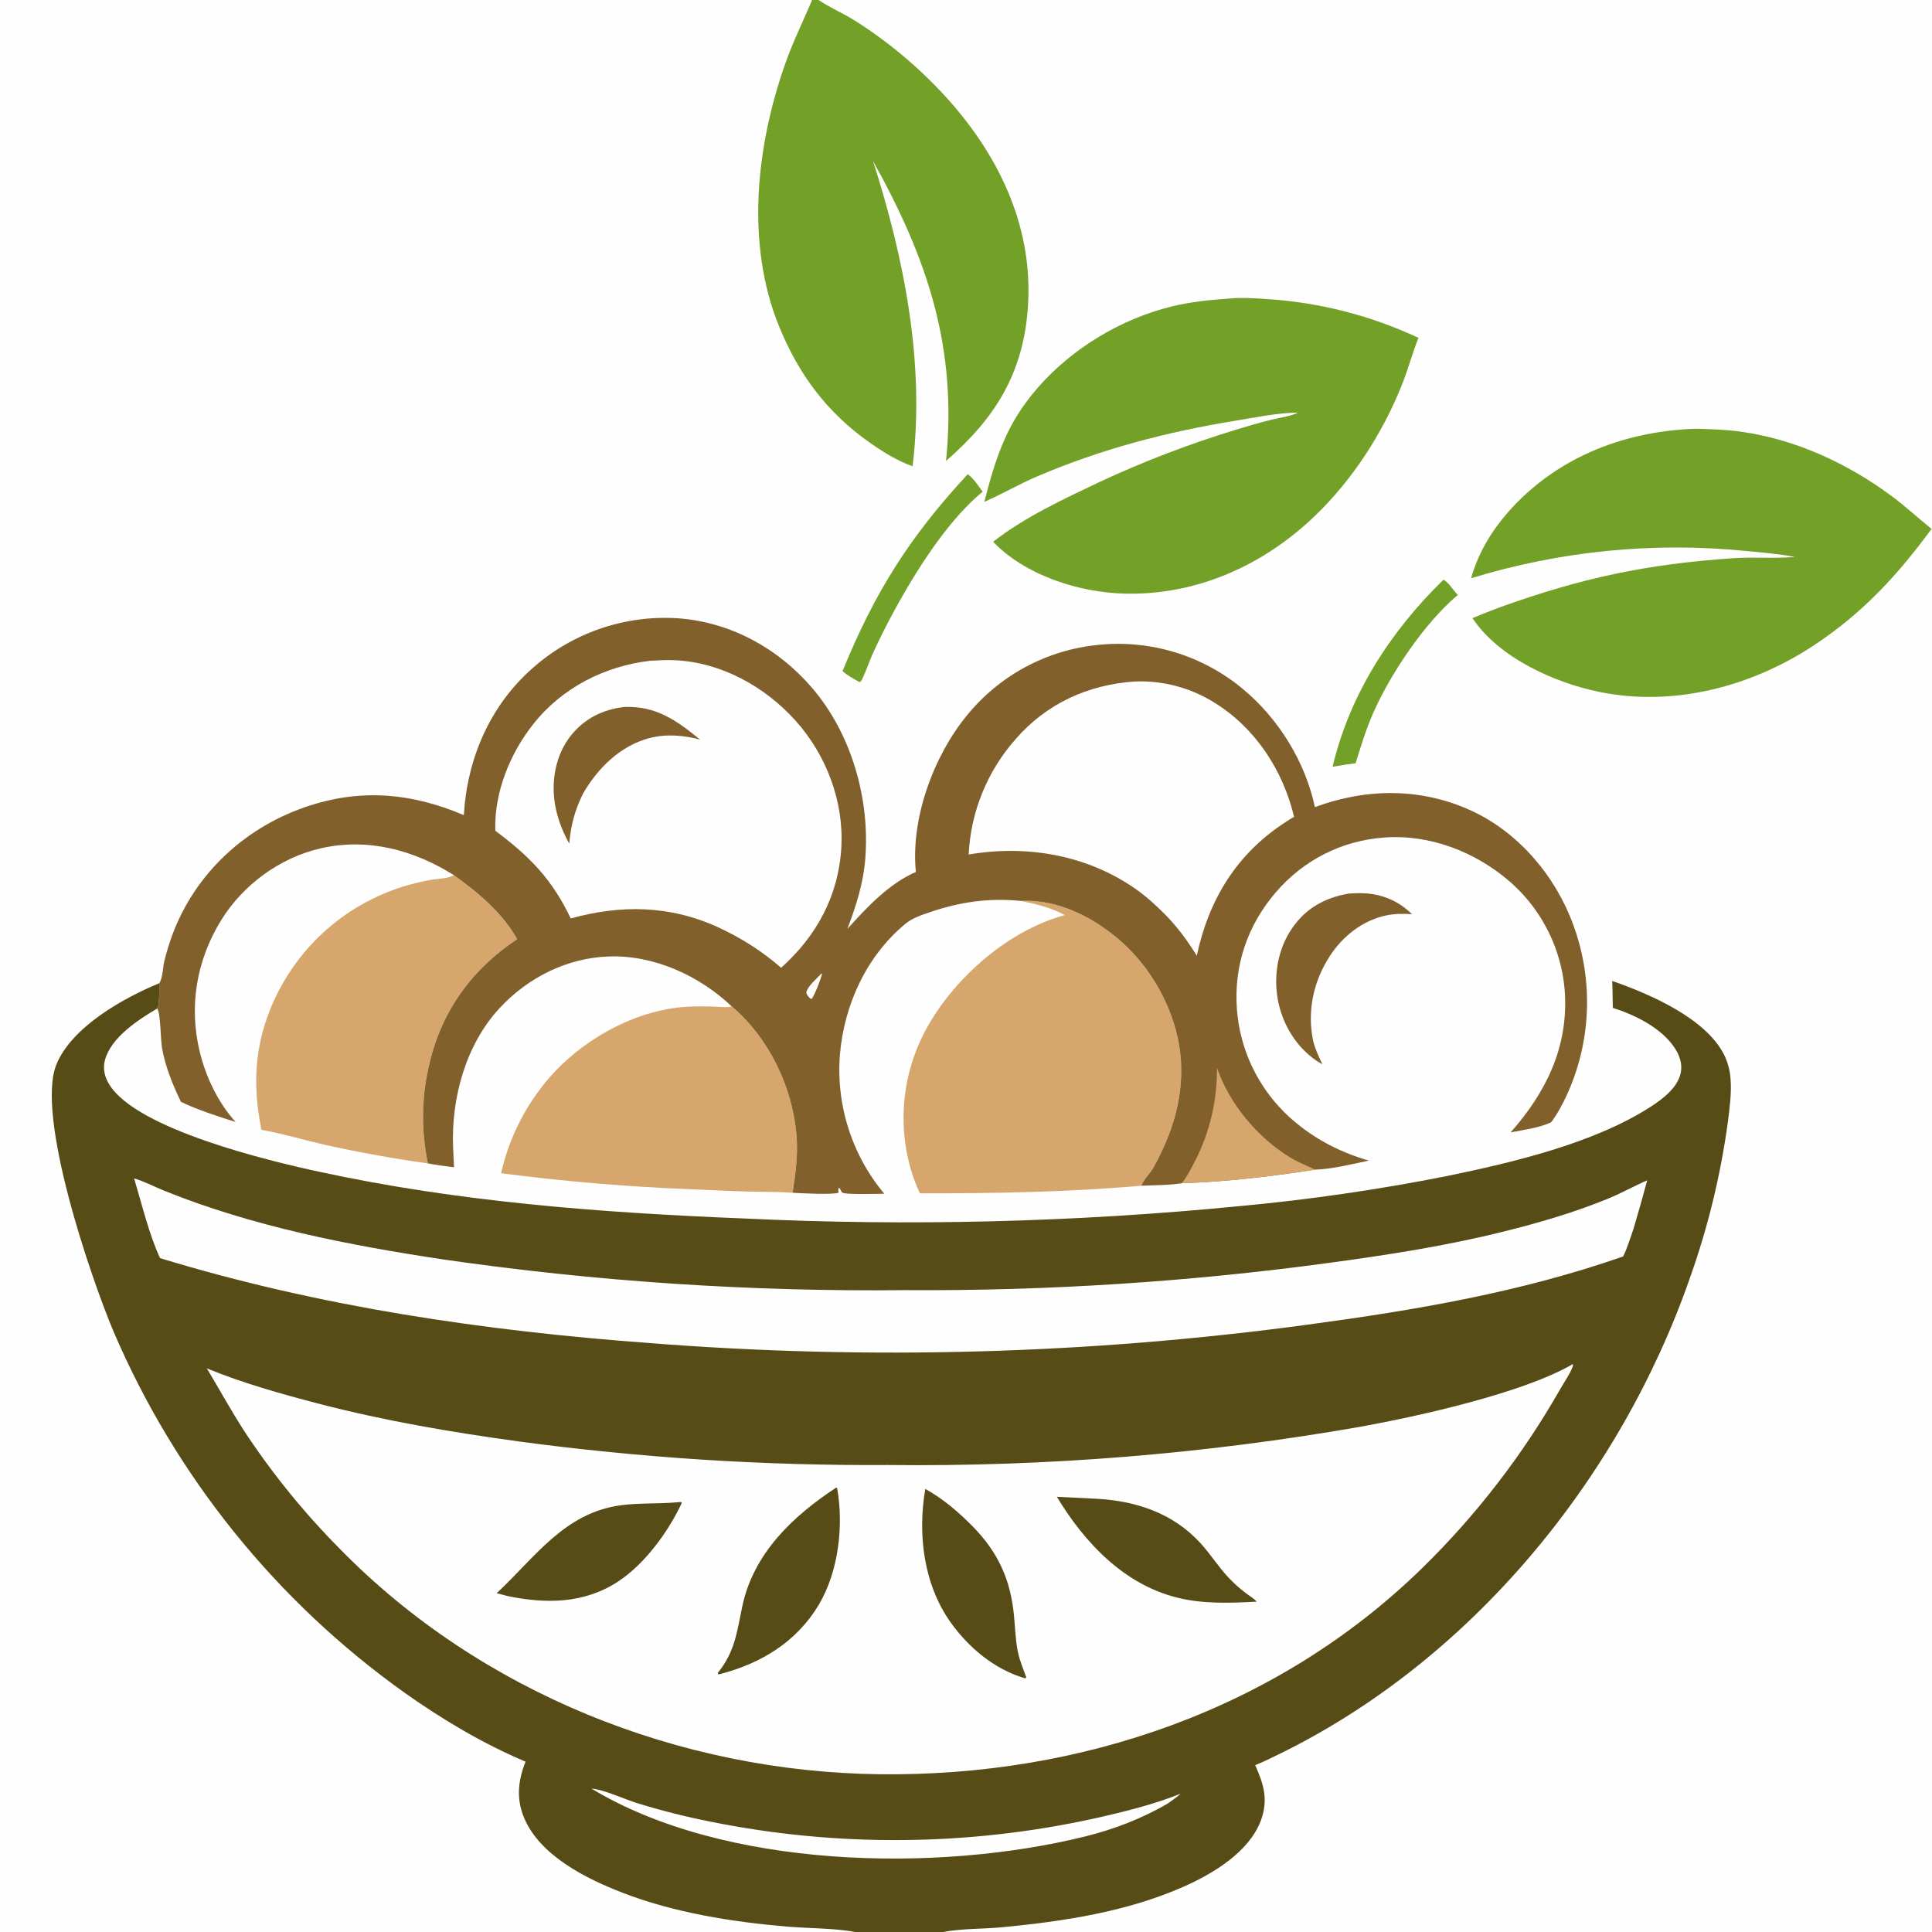
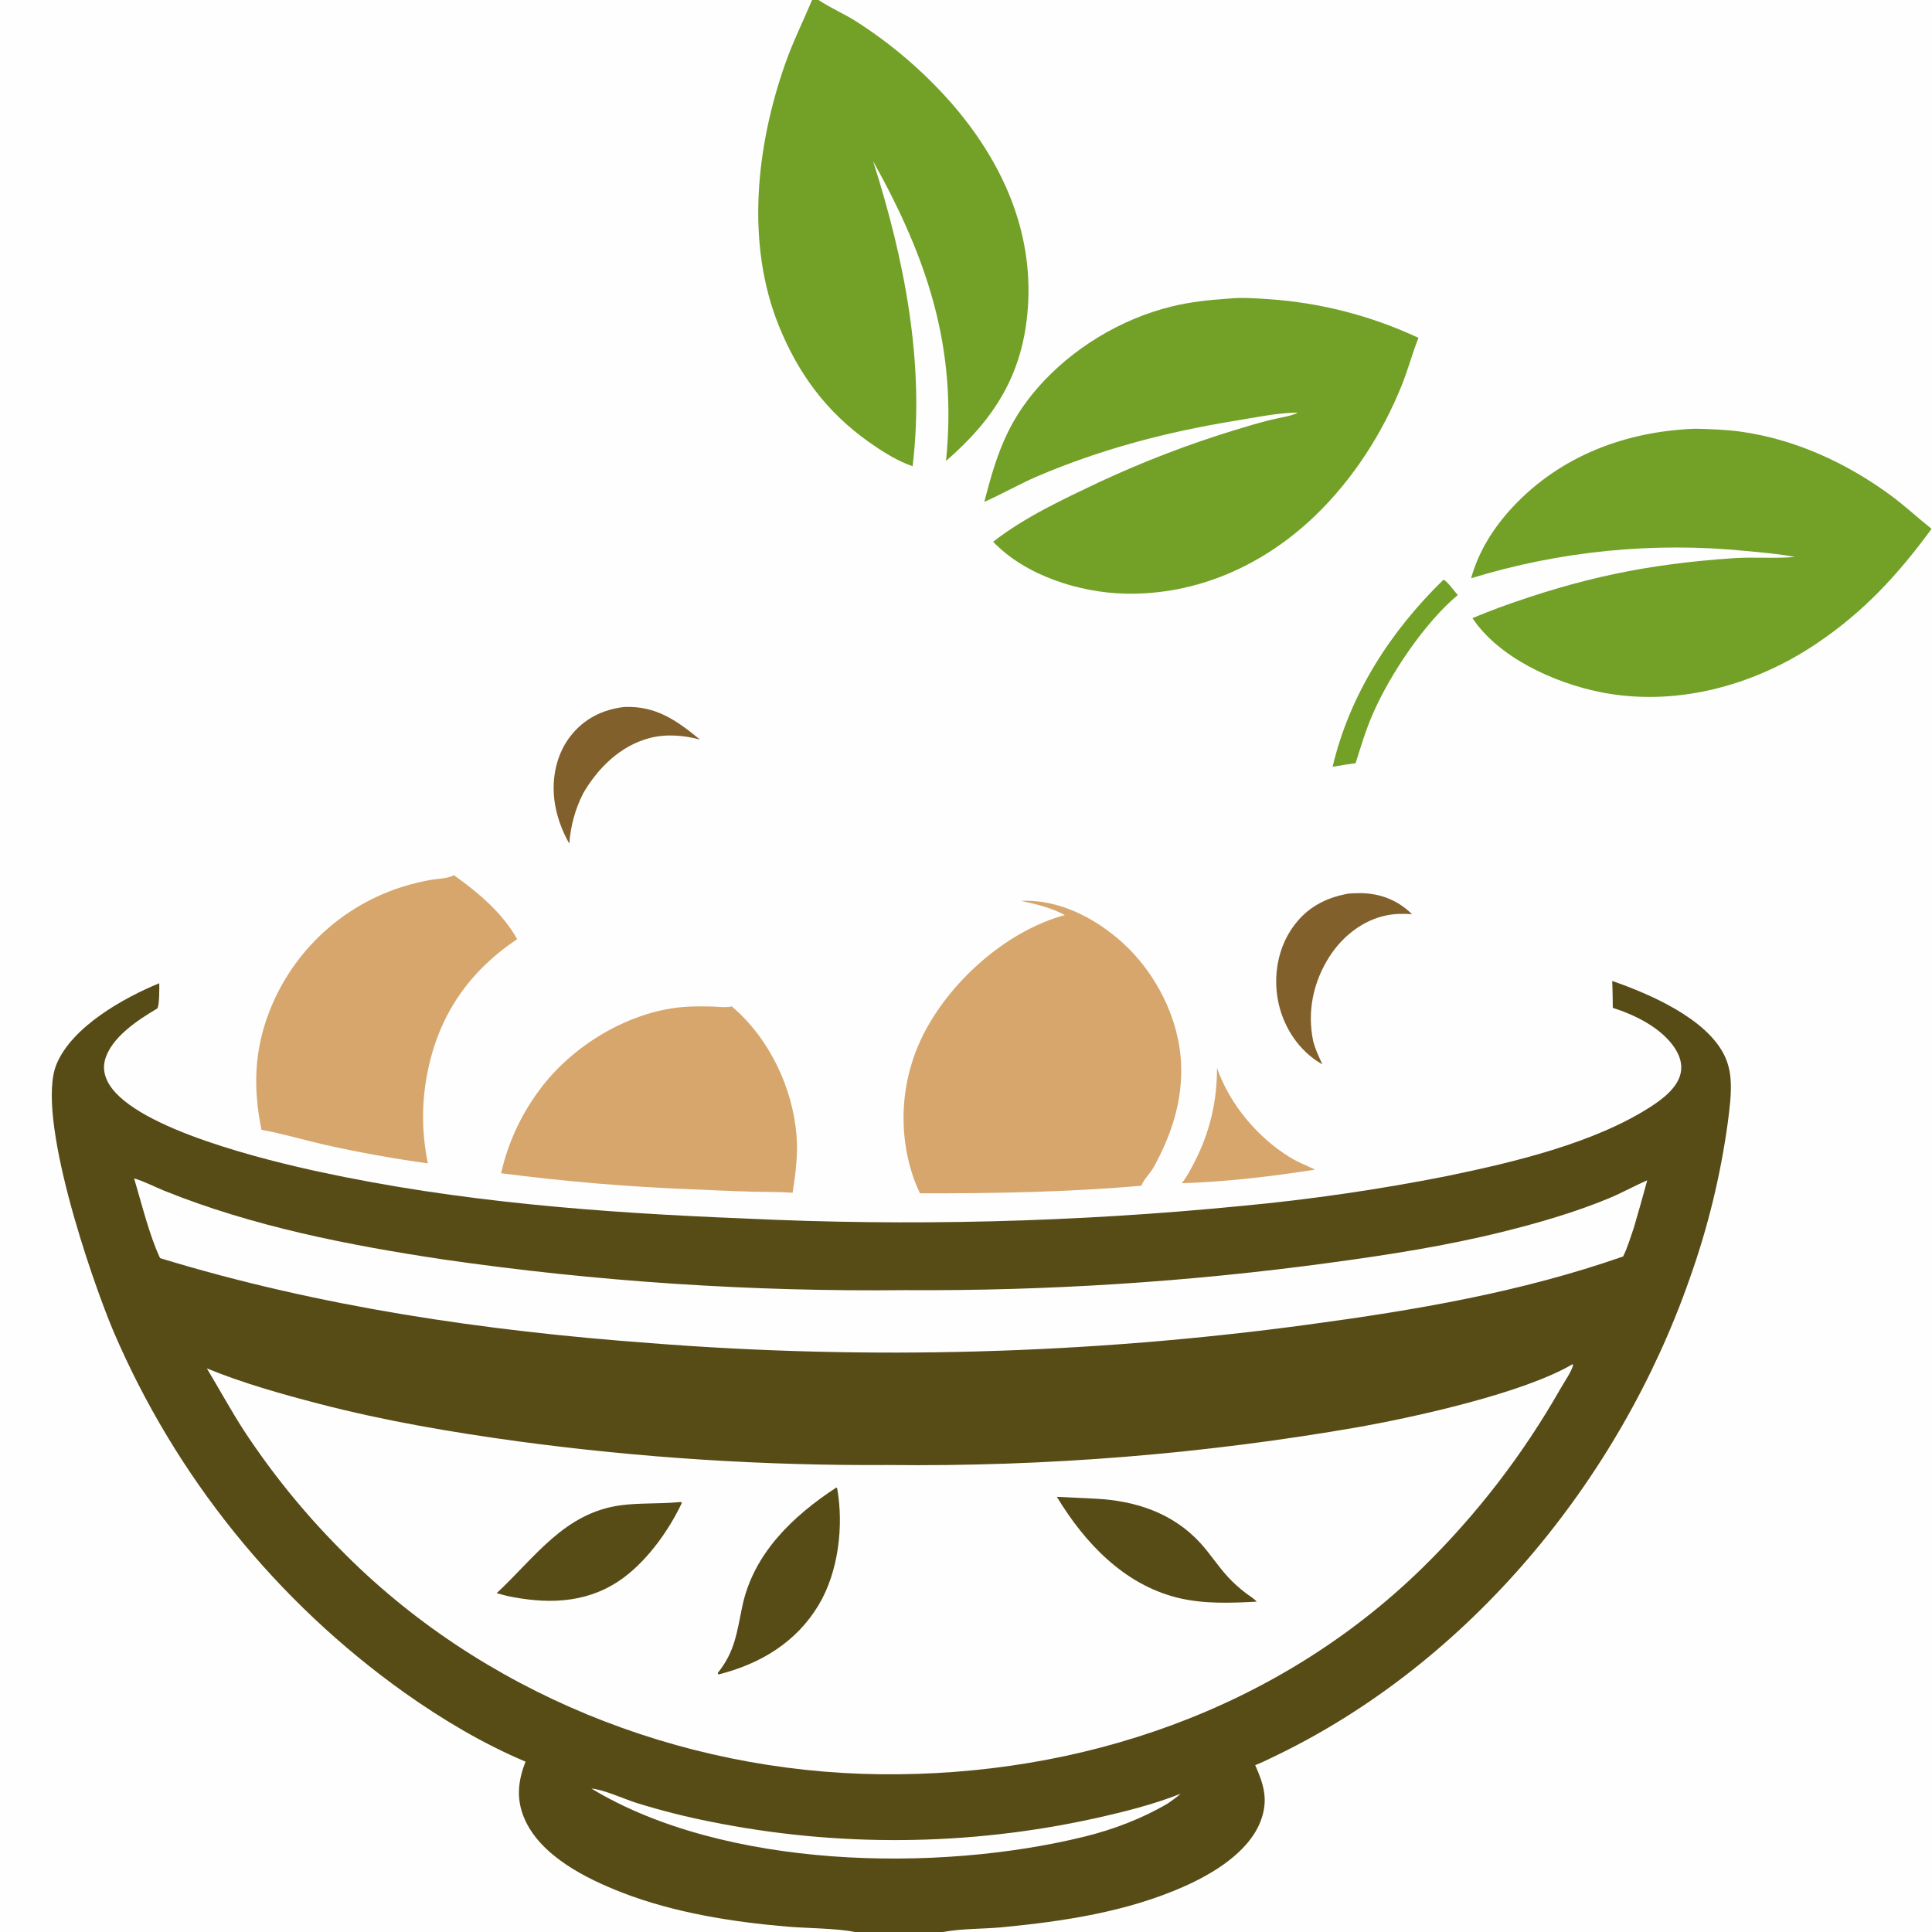
<svg xmlns="http://www.w3.org/2000/svg" width="1024" height="1024">
  <rect width="100%" height="100%" fill="#333333" stroke="none" />
  <path fill="#FEFEFE" d="M0 0L430.426 0L433.848 0L1024 0L1024 1024L499.837 1024L453.115 1024L0 1024L0 0Z" />
  <path fill="#73A027" d="M765.035 307.286C767.148 307.976 770.792 313.465 772.683 315.351C755.082 330.044 736.761 357.377 727.606 378.402C723.916 386.877 721.249 395.717 718.504 404.529L713.881 405.159L706.308 406.396C715.408 367.957 736.999 334.611 765.035 307.286Z" />
-   <path fill="#73A027" d="M512.928 251.331C516.054 253.572 518.578 257.56 520.848 260.629C500.799 276.88 482.042 307.996 470.28 330.637Q465.979 338.949 462.131 347.48C461.006 350 457.555 359.507 456.366 360.987C456.162 361.24 455.83 361.354 455.562 361.538C452.43 359.748 449.265 358.137 446.576 355.695C463.637 313.818 482.159 284.534 512.928 251.331Z" />
  <path fill="#81602B" d="M714.776 473.621Q717.534 473.418 720.299 473.387C731.094 473.312 740.697 476.908 748.391 484.542C743.812 484.223 739.417 484.247 734.899 485.159C722.33 487.697 711.602 496.238 704.735 506.874C696.065 520.303 692.733 536.088 696.012 551.753C697.088 556.103 698.993 560.039 700.893 564.076C699.832 563.508 698.812 562.914 697.816 562.24C686.963 554.898 679.711 542.853 677.318 530.058C674.873 516.983 677.318 502.805 684.955 491.812C692.326 481.203 702.246 475.851 714.776 473.621Z" />
  <path fill="#D6A66C" d="M387.84 533.403C407.536 550.121 420.019 576.036 422.16 601.657C423.023 611.976 421.684 622.005 420.1 632.175C412.796 631.643 405.358 631.789 398.028 631.591C387.453 631.305 376.866 630.783 366.295 630.337Q315.754 628.362 265.596 621.844Q266.27 618.847 267.102 615.891Q267.933 612.934 268.92 610.025Q269.906 607.116 271.044 604.263Q272.183 601.411 273.47 598.622Q274.757 595.833 276.19 593.116Q277.622 590.399 279.196 587.762Q280.77 585.124 282.481 582.573Q284.192 580.022 286.035 577.565C303.032 554.529 332.545 536.441 361.371 533.792C366.771 533.296 372.129 533.356 377.54 533.492C380.554 533.568 384.314 534.121 387.257 533.557C387.454 533.52 387.645 533.455 387.84 533.403Z" />
  <path fill="#D6A66C" d="M240.578 463.857C253.399 473.037 266.303 483.794 274.11 497.76C248.31 515.095 232.406 538.271 226.465 568.968C223.348 585.07 223.543 600.565 226.765 616.613Q199.02 612.77 171.687 606.654C160.671 604.14 149.706 600.795 138.584 598.839C134.082 576.634 134.661 556.521 143.094 535.279Q143.669 533.832 144.285 532.401Q144.9 530.97 145.556 529.557Q146.211 528.145 146.905 526.75Q147.599 525.356 148.332 523.982Q149.065 522.608 149.836 521.255Q150.607 519.901 151.415 518.57Q152.224 517.239 153.069 515.931Q153.914 514.622 154.795 513.338Q155.677 512.054 156.593 510.795Q157.51 509.536 158.462 508.303Q159.413 507.07 160.399 505.864Q161.384 504.658 162.403 503.48Q163.422 502.302 164.473 501.153Q165.524 500.003 166.607 498.884Q167.69 497.765 168.803 496.676Q169.917 495.587 171.06 494.53Q172.204 493.472 173.376 492.447Q174.549 491.422 175.75 490.43Q176.95 489.438 178.178 488.48Q179.406 487.522 180.66 486.598Q181.914 485.675 183.193 484.787Q184.473 483.898 185.776 483.046Q187.08 482.194 188.407 481.378Q189.734 480.563 191.083 479.785Q192.432 479.006 193.802 478.266Q195.172 477.526 196.563 476.824Q197.953 476.122 199.363 475.459Q200.772 474.797 202.199 474.173Q203.627 473.55 205.071 472.967Q206.515 472.384 207.975 471.841Q209.434 471.298 210.909 470.796Q212.383 470.295 213.871 469.834Q220.715 467.777 227.737 466.448C231.324 465.769 236.599 465.773 239.817 464.241C240.074 464.118 240.324 463.985 240.578 463.857Z" />
  <path fill="#D6A66C" d="M541.213 477.505C561.084 476.469 580.611 486.656 595.008 499.693C612.603 515.624 624.974 539.829 625.993 563.748C626.84 583.595 620.934 601.361 611.515 618.576C609.905 621.518 605.744 625.721 604.977 628.456C566.054 631.878 526.649 632.55 487.597 632.481C485.542 628.156 483.854 623.766 482.571 619.149Q482.239 617.969 481.937 616.781Q481.635 615.593 481.362 614.398Q481.089 613.202 480.846 612.001Q480.604 610.799 480.391 609.592Q480.178 608.385 479.996 607.172Q479.813 605.96 479.661 604.744Q479.508 603.527 479.386 602.308Q479.264 601.088 479.173 599.865Q479.081 598.643 479.02 597.419Q478.959 596.194 478.929 594.969Q478.898 593.743 478.898 592.517Q478.898 591.291 478.929 590.066Q478.959 588.84 479.02 587.616Q479.081 586.392 479.173 585.169Q479.265 583.947 479.387 582.727Q479.509 581.507 479.661 580.291Q479.813 579.074 479.996 577.862Q480.179 576.65 480.392 575.443Q480.604 574.235 480.847 573.034Q481.09 571.832 481.363 570.637Q481.635 569.442 481.938 568.254Q482.24 567.066 482.572 565.886Q482.904 564.706 483.265 563.534Q483.626 562.363 484.016 561.201Q484.407 560.038 484.826 558.886Q485.245 557.734 485.692 556.593Q486.14 555.452 486.616 554.322Q487.092 553.192 487.596 552.075Q488.1 550.957 488.632 549.853Q489.163 548.748 489.722 547.657Q490.281 546.566 490.867 545.49Q491.453 544.413 492.066 543.351C507.082 517.148 535.059 492.959 564.398 485.013C556.989 481.03 549.363 479.242 541.213 477.505Z" />
  <path fill="#73A027" d="M898.662 227.233C906.575 227.466 914.535 227.666 922.387 228.748C951.547 232.764 979.247 245.579 1002.75 263.028C1010.04 268.442 1016.65 274.658 1023.77 280.294C1005.79 304.799 987.692 324.466 962.276 341.461C928.964 363.736 887.464 374.85 847.779 366.746C823.732 361.836 794.375 348.565 780.424 327.608Q787.531 324.669 794.734 321.972C838.091 306.292 872.78 299 918.74 295.852C929.326 295.127 940.01 296.11 950.562 295.25L951.313 295.185C942.773 293.557 934.048 292.841 925.402 292.029Q920.819 291.57 916.227 291.224Q911.634 290.879 907.035 290.648Q902.435 290.417 897.831 290.3Q893.227 290.184 888.622 290.181Q884.016 290.179 879.412 290.291Q874.808 290.403 870.208 290.63Q865.608 290.856 861.015 291.197Q856.422 291.537 851.84 291.992Q847.257 292.446 842.686 293.015Q838.116 293.583 833.561 294.265Q829.007 294.946 824.47 295.741Q819.934 296.536 815.419 297.443Q810.903 298.35 806.412 299.369Q801.921 300.388 797.456 301.518Q792.991 302.648 788.556 303.889Q784.121 305.129 779.718 306.48C783.751 292.078 791.687 279.517 801.866 268.641C827.324 241.44 861.984 228.538 898.662 227.233Z" />
  <path fill="#73A027" d="M430.426 0L433.848 0C440.065 4.164 447.178 7.179 453.544 11.197Q460.608 15.698 467.337 20.685Q474.065 25.672 480.426 31.121Q486.787 36.571 492.747 42.455Q498.708 48.339 504.239 54.628C530.875 85.223 547.782 122.055 544.775 163.32C542.237 198.159 527.227 221.923 501.406 244.308C507.465 184.283 491.598 137.176 462.744 85.397C479.306 137.273 490.302 192.525 483.702 247.122Q482.16 246.599 480.66 245.965C473.451 242.976 466.708 238.662 460.359 234.157C438.071 218.346 423.185 198.155 412.957 173.057C395.078 129.187 400.795 77.473 416.199 33.732C420.299 22.091 425.655 11.323 430.426 0Z" />
  <path fill="#73A027" d="M650.865 158.29C657.702 157.566 664.786 158.05 671.636 158.514Q676.83 158.847 682.003 159.422Q687.175 159.997 692.316 160.813Q697.456 161.629 702.552 162.685Q707.649 163.74 712.69 165.033Q717.732 166.326 722.707 167.853Q727.682 169.38 732.581 171.138Q737.48 172.897 742.291 174.882Q747.102 176.867 751.815 179.075C748.548 187.266 746.291 195.876 742.999 204.094C732.692 229.818 716.869 254.322 696.839 273.531C669.594 299.659 634.345 315.529 596.245 314.634C572.04 314.065 543.448 305.02 526.389 287.145C543.283 273.973 563.46 264.657 582.712 255.495Q600.212 247.338 618.239 240.423Q636.265 233.509 654.731 227.87C661.097 225.903 667.555 224.028 674.019 222.409C678.521 221.281 683.785 220.749 687.949 218.717C678.081 218.612 663.978 221.492 653.966 223.133C617.964 229.037 583.622 238.047 549.993 252.379C540.352 256.487 531.285 261.784 521.706 265.999C527.82 242.398 533.385 224.586 549.974 205.572C568.254 184.62 594.18 168.973 621.186 162.394C630.938 160.018 640.875 158.983 650.865 158.29Z" />
-   <path fill="#81602B" d="M245.847 432.039C247.571 402.304 259.537 374.242 282.052 354.336Q283.026 353.466 284.022 352.619Q285.018 351.773 286.034 350.952Q287.05 350.131 288.086 349.335Q289.122 348.539 290.178 347.769Q291.233 346.999 292.308 346.255Q293.382 345.512 294.474 344.795Q295.567 344.078 296.676 343.388Q297.786 342.699 298.913 342.037Q300.039 341.375 301.182 340.741Q302.324 340.107 303.482 339.502Q304.64 338.896 305.812 338.319Q306.984 337.743 308.171 337.195Q309.357 336.648 310.557 336.13Q311.756 335.612 312.968 335.124Q314.18 334.635 315.404 334.177Q316.627 333.719 317.862 333.292Q319.096 332.864 320.341 332.467Q321.586 332.07 322.84 331.704Q324.094 331.338 325.357 331.003Q326.62 330.668 327.891 330.364Q329.162 330.061 330.44 329.789Q331.718 329.516 333.002 329.276Q334.286 329.036 335.576 328.827Q336.866 328.618 338.16 328.442Q339.455 328.265 340.753 328.12Q342.052 327.976 343.354 327.863Q344.655 327.751 345.959 327.671Q347.263 327.591 348.569 327.543Q349.875 327.495 351.181 327.479Q352.488 327.463 353.794 327.48Q355.101 327.497 356.406 327.546Q357.712 327.595 359.016 327.676C387.001 329.615 412.277 343.466 430.434 364.613C451.232 388.836 461.083 423.192 458.637 454.905C457.613 468.187 453.776 479.997 449.141 492.347C459.385 480.955 471.136 468.349 485.436 462.163C482.584 434.016 494.708 400.915 512.377 379.31Q513.178 378.322 514.003 377.353Q514.828 376.385 515.677 375.438Q516.526 374.49 517.398 373.564Q518.271 372.638 519.165 371.733Q520.06 370.829 520.977 369.947Q521.894 369.066 522.833 368.207Q523.772 367.348 524.731 366.513Q525.691 365.678 526.671 364.867Q527.651 364.055 528.651 363.269Q529.65 362.482 530.669 361.721Q531.689 360.959 532.726 360.223Q533.764 359.487 534.819 358.777Q535.875 358.067 536.948 357.383Q538.021 356.699 539.11 356.042Q540.199 355.385 541.305 354.756Q542.41 354.126 543.531 353.524Q544.652 352.922 545.787 352.348Q546.922 351.773 548.071 351.228Q549.22 350.682 550.383 350.165Q551.545 349.648 552.72 349.159Q553.895 348.671 555.081 348.212Q556.268 347.753 557.465 347.324Q558.663 346.895 559.871 346.495Q561.079 346.096 562.296 345.727Q563.514 345.357 564.74 345.018Q565.966 344.679 567.2 344.37Q568.434 344.062 569.676 343.784Q570.917 343.506 572.165 343.259Q573.413 343.012 574.667 342.796Q575.921 342.58 577.179 342.395Q578.438 342.21 579.701 342.057Q580.964 341.903 582.23 341.781Q583.508 341.651 584.79 341.552Q586.071 341.454 587.354 341.387Q588.637 341.321 589.922 341.286Q591.207 341.252 592.492 341.249Q593.777 341.247 595.061 341.276Q596.346 341.306 597.63 341.367Q598.913 341.429 600.195 341.522Q601.477 341.616 602.756 341.741Q604.034 341.866 605.31 342.024Q606.585 342.181 607.856 342.37Q609.127 342.559 610.393 342.779Q611.659 343 612.919 343.252Q614.179 343.504 615.433 343.787Q616.686 344.07 617.932 344.385Q619.178 344.699 620.416 345.045Q621.654 345.39 622.883 345.766Q624.111 346.142 625.33 346.549Q626.549 346.956 627.758 347.392Q628.966 347.829 630.164 348.296Q631.361 348.763 632.546 349.26Q633.731 349.756 634.904 350.282Q636.076 350.808 637.235 351.363Q638.394 351.918 639.539 352.502Q640.684 353.085 641.814 353.697Q642.944 354.309 644.058 354.949Q645.173 355.589 646.271 356.257Q647.369 356.924 648.45 357.619Q649.531 358.314 650.594 359.035Q651.658 359.756 652.703 360.504Q653.748 361.252 654.774 362.025Q655.8 362.799 656.807 363.598Q657.814 364.396 658.8 365.22C677.643 380.83 691.823 403.788 696.929 427.801C724.162 417.687 753.262 417.399 779.955 429.731C805.03 441.315 824.594 464.556 833.901 490.269Q834.402 491.632 834.869 493.006Q835.336 494.381 835.769 495.766Q836.202 497.152 836.602 498.548Q837.001 499.943 837.366 501.349Q837.73 502.754 838.061 504.167Q838.391 505.581 838.687 507.002Q838.983 508.424 839.243 509.852Q839.504 511.28 839.73 512.714Q839.955 514.148 840.146 515.587Q840.336 517.026 840.492 518.47Q840.647 519.913 840.767 521.36Q840.886 522.807 840.971 524.256Q841.055 525.705 841.104 527.156Q841.153 528.607 841.166 530.059Q841.179 531.51 841.157 532.962Q841.135 534.414 841.077 535.864Q841.019 537.315 840.925 538.764Q840.832 540.212 840.703 541.658Q840.574 543.104 840.41 544.547Q840.246 545.989 840.046 547.427Q839.847 548.865 839.612 550.298Q839.378 551.73 839.108 553.157Q838.838 554.583 838.534 556.003Q838.229 557.422 837.89 558.834Q837.551 560.245 837.177 561.648Q836.803 563.051 836.396 564.444Q835.988 565.837 835.546 567.22Q835.104 568.603 834.628 569.975Q834.152 571.346 833.643 572.706Q833.134 574.065 832.592 575.412Q832.05 576.759 831.475 578.091Q830.9 579.424 830.292 580.743C828.02 585.561 825.346 590.638 822.1 594.876C815.701 597.833 807.562 598.841 800.651 600.205C819.4 579.014 831.153 555.138 829.413 526.253Q829.344 525.203 829.25 524.156Q829.156 523.108 829.035 522.064Q828.915 521.019 828.77 519.977Q828.624 518.935 828.453 517.898Q828.281 516.86 828.085 515.827Q827.888 514.794 827.666 513.766Q827.444 512.737 827.197 511.715Q826.95 510.693 826.678 509.677Q826.406 508.661 826.109 507.652Q825.812 506.643 825.49 505.642Q825.168 504.64 824.822 503.647Q824.476 502.654 824.105 501.67Q823.735 500.685 823.34 499.71Q822.946 498.735 822.528 497.77Q822.109 496.805 821.667 495.851Q821.225 494.897 820.76 493.953Q820.295 493.01 819.807 492.079Q819.318 491.147 818.808 490.228Q818.297 489.308 817.763 488.402Q817.23 487.495 816.674 486.602Q816.119 485.709 815.542 484.83Q814.964 483.951 814.366 483.086Q813.767 482.221 813.147 481.371Q812.528 480.521 811.887 479.687Q811.247 478.853 810.586 478.034Q809.926 477.216 809.245 476.414Q808.565 475.612 807.865 474.827Q807.165 474.042 806.445 473.275Q805.726 472.507 804.989 471.758Q804.251 471.008 803.495 470.277Q802.739 469.545 801.965 468.833Q801.192 468.12 800.401 467.427C782.121 451.487 757.825 442.063 733.426 443.927C710.866 445.65 690.817 455.894 676.057 473.112C661.065 490.602 653.788 512.274 655.623 535.245Q655.707 536.316 655.818 537.385Q655.929 538.454 656.066 539.52Q656.203 540.586 656.368 541.648Q656.532 542.71 656.722 543.768Q656.913 544.825 657.13 545.878Q657.347 546.931 657.59 547.977Q657.833 549.024 658.102 550.065Q658.371 551.105 658.667 552.138Q658.962 553.172 659.283 554.197Q659.604 555.223 659.95 556.24Q660.297 557.258 660.668 558.266Q661.04 559.274 661.437 560.273Q661.833 561.272 662.255 562.26Q662.677 563.249 663.123 564.227Q663.569 565.204 664.04 566.171Q664.51 567.137 665.005 568.091Q665.499 569.045 666.018 569.987Q666.536 570.928 667.077 571.856Q667.619 572.785 668.183 573.699Q668.748 574.614 669.335 575.514Q669.922 576.414 670.532 577.299Q671.142 578.184 671.773 579.053Q672.405 579.923 673.058 580.776Q673.711 581.63 674.385 582.467Q675.059 583.304 675.754 584.124Q676.449 584.944 677.164 585.746Q677.879 586.548 678.614 587.332Q679.349 588.116 680.103 588.882Q680.857 589.647 681.63 590.394Q682.404 591.14 683.195 591.867Q683.987 592.594 684.797 593.301Q685.606 594.008 686.433 594.694C697.983 604.413 711.095 610.945 725.504 615.154C716.306 617.054 706.427 619.593 697.02 619.934C673.899 623.555 649.723 626.393 626.327 627.141C619.425 628.245 611.978 628.138 604.977 628.456C605.744 625.721 609.905 621.518 611.515 618.576C620.934 601.361 626.84 583.595 625.993 563.748C624.974 539.829 612.603 515.624 595.008 499.693C580.611 486.656 561.084 476.469 541.213 477.505C524.283 475.842 508.98 477.966 492.895 483.47C488.397 485.009 483.604 486.557 479.896 489.624C459.282 506.67 447.463 532.444 445.186 558.802Q445.086 560.041 445.017 561.282Q444.947 562.522 444.907 563.765Q444.868 565.007 444.858 566.25Q444.849 567.492 444.87 568.735Q444.89 569.978 444.941 571.219Q444.992 572.461 445.073 573.701Q445.154 574.942 445.265 576.179Q445.376 577.417 445.517 578.652Q445.658 579.887 445.829 581.118Q446 582.349 446.201 583.575Q446.402 584.802 446.632 586.023Q446.862 587.244 447.122 588.46Q447.382 589.675 447.672 590.884Q447.961 592.092 448.28 593.294Q448.599 594.495 448.946 595.688Q449.294 596.881 449.671 598.066Q450.047 599.25 450.452 600.425Q450.857 601.6 451.291 602.765Q451.724 603.929 452.186 605.083Q452.648 606.237 453.137 607.379Q453.627 608.522 454.144 609.652Q454.661 610.782 455.205 611.899Q455.75 613.017 456.321 614.12Q456.892 615.224 457.49 616.314Q458.088 617.403 458.712 618.478Q459.336 619.553 459.986 620.612Q460.636 621.671 461.312 622.714Q461.987 623.758 462.688 624.784Q463.388 625.811 464.114 626.82Q464.839 627.829 465.589 628.82Q466.338 629.812 467.112 630.784Q467.885 631.757 468.682 632.711C465.689 632.702 447.563 633.335 446.366 632.031C445.744 631.352 445.474 630.658 445.116 629.827L444.412 629.668C444.29 630.624 444.339 631.185 444.479 632.121C441.952 633.385 423.627 632.422 420.1 632.175C421.684 622.005 423.023 611.976 422.16 601.657C420.019 576.036 407.536 550.121 387.84 533.403C370.715 517.178 346.842 506.211 323 506.934C300.716 507.609 279.954 518.019 264.873 534.245C246.806 553.686 239.096 582.083 240.148 608.169Q240.371 613.433 240.657 618.694C236.025 618.063 231.35 617.534 226.765 616.613C223.543 600.565 223.348 585.07 226.465 568.968C232.406 538.271 248.31 515.095 274.11 497.76C266.303 483.794 253.399 473.037 240.578 463.857C219.336 450.454 194.761 443.914 169.834 449.665C148.389 454.612 128.785 468.966 117.258 487.668C104.11 508.998 99.97 533.379 105.938 557.759C109.159 570.916 115.706 584.643 124.905 594.681C115.112 591.524 105.227 588.47 95.922 584.019C91.602 575.149 87.633 565.367 85.895 555.616C85.12 551.266 85.139 537.315 83.374 534.502C84.539 532.847 84.453 523.683 84.406 521.141C84.52 520.952 84.639 520.767 84.748 520.575C86.261 517.909 86.341 512.516 87.112 509.367Q88.801 502.479 91.23 495.815C103.487 462.497 130.745 437.689 164.316 426.927C192.569 417.87 218.858 420.562 245.847 432.039Z" />
-   <path fill="#FEFEFE" d="M435.331 515.971L435.676 516.349C434.422 520.521 432.508 525.731 430.27 529.44L429.433 529.245C428.472 528.248 427.741 527.547 427.348 526.171C428.01 522.535 432.906 518.836 435.331 515.971Z" />
  <path fill="#D6A66C" d="M645.049 566.039C651.689 585.231 666.59 602.957 683.882 613.526C688.096 616.101 692.627 617.749 697.02 619.934C673.899 623.555 649.723 626.393 626.327 627.141C628.986 623.939 631.057 619.862 632.973 616.181C641.204 600.368 645.061 583.827 645.049 566.039Z" />
  <path fill="#FEFEFE" d="M601.363 361.209Q602.751 361.15 604.141 361.143Q605.53 361.137 606.919 361.183Q608.308 361.228 609.694 361.327Q611.08 361.425 612.461 361.575Q613.843 361.725 615.217 361.927Q616.592 362.13 617.958 362.384Q619.324 362.637 620.68 362.943Q622.036 363.248 623.379 363.604Q624.722 363.96 626.051 364.367Q627.379 364.773 628.692 365.229Q630.004 365.686 631.299 366.191Q632.593 366.696 633.867 367.25Q635.142 367.804 636.394 368.406Q637.647 369.007 638.876 369.655Q640.105 370.304 641.309 370.998Q642.512 371.692 643.689 372.431C665.396 385.795 680.091 408.428 685.877 432.937C684.442 433.738 683.057 434.646 681.675 435.534C655.595 452.294 640.76 476.546 634.321 506.519C629.401 498.713 624.183 491.384 617.649 484.829C612.794 479.875 607.667 475.221 601.982 471.229C576.179 453.106 544.213 447.649 513.408 452.906Q513.509 450.809 513.699 448.718Q513.889 446.628 514.166 444.547Q514.444 442.466 514.809 440.398Q515.175 438.331 515.627 436.281Q516.079 434.231 516.617 432.202Q517.155 430.172 517.779 428.168Q518.402 426.163 519.109 424.186Q519.817 422.21 520.607 420.265Q521.397 418.32 522.268 416.41Q523.14 414.5 524.091 412.628Q525.042 410.757 526.071 408.927Q527.101 407.097 528.206 405.313Q529.312 403.528 530.492 401.792Q531.672 400.055 532.924 398.37Q534.176 396.685 535.498 395.054Q536.82 393.424 538.21 391.85C554.614 372.932 576.616 362.896 601.363 361.209Z" />
-   <path fill="#FEFEFE" d="M344.811 350.204C349.212 349.991 353.543 349.728 357.953 349.943C382.401 351.131 405.495 363.971 421.658 381.973C437.961 400.132 447.296 424.708 445.923 449.146C444.492 474.614 432.846 496.129 413.995 512.929C403.711 503.994 393.019 497.24 380.673 491.496C355.273 479.805 329.135 479.404 302.516 486.797C292.502 465.857 280.776 453.956 262.526 440.31C261.869 420.088 270.236 399.491 282.65 383.776C297.888 364.487 320.642 352.946 344.811 350.204Z" />
+   <path fill="#FEFEFE" d="M344.811 350.204C349.212 349.991 353.543 349.728 357.953 349.943C382.401 351.131 405.495 363.971 421.658 381.973C437.961 400.132 447.296 424.708 445.923 449.146C403.711 503.994 393.019 497.24 380.673 491.496C355.273 479.805 329.135 479.404 302.516 486.797C292.502 465.857 280.776 453.956 262.526 440.31C261.869 420.088 270.236 399.491 282.65 383.776C297.888 364.487 320.642 352.946 344.811 350.204Z" />
  <path fill="#81602B" d="M330.943 374.704C347.775 374.086 358.554 381.798 371.023 391.989C362.289 389.647 352.832 388.894 344.025 391.254C328.691 395.363 316.902 407.081 309.106 420.459C304.774 429.049 302.508 437.535 301.726 447.123C297.691 440.014 294.774 431.936 293.799 423.801C292.389 412.052 295.058 399.385 302.487 389.999C309.73 380.847 319.471 376.014 330.943 374.704Z" />
  <path fill="#574B16" d="M854.492 519.928C874.387 526.825 904.219 539.701 913.886 559.208C915.859 563.189 916.921 567.579 917.249 571.998C917.805 579.483 916.732 587.475 915.773 594.908Q914.333 605.445 912.35 615.893Q910.368 626.341 907.85 636.673Q905.332 647.005 902.284 657.194Q899.236 667.382 895.667 677.4C858.417 784.334 778.84 881.144 676.029 930.655C672.498 932.356 668.931 934.126 665.285 935.563C669.893 945.906 672.358 954.153 668.174 965.179C661.888 981.743 642.761 993.161 627.415 999.949C597.213 1013.31 563.869 1018.34 531.27 1021.47C520.939 1022.46 509.998 1022.1 499.837 1024L453.115 1024C443.699 1022.03 427.469 1022.02 417.002 1021.13C387.986 1018.66 357.318 1013.76 330.028 1003.22C310.804 995.791 286.573 983.761 277.979 963.939C273.51 953.63 274.512 943.92 278.553 933.716C255.843 924.117 234.533 911.416 214.435 897.176Q211.267 894.92 208.139 892.609Q205.01 890.299 201.922 887.936Q198.833 885.573 195.785 883.157Q192.738 880.741 189.732 878.273Q186.726 875.806 183.762 873.287Q180.799 870.769 177.879 868.2Q174.959 865.631 172.084 863.012Q169.208 860.394 166.378 857.727Q163.547 855.06 160.763 852.345Q157.979 849.629 155.241 846.867Q152.504 844.105 149.814 841.296Q147.124 838.487 144.482 835.633Q141.841 832.778 139.249 829.879Q136.656 826.98 134.114 824.037Q131.572 821.094 129.08 818.108Q126.588 815.122 124.148 812.094Q121.708 809.066 119.319 805.997Q116.931 802.927 114.596 799.817Q112.261 796.708 109.979 793.558Q107.697 790.409 105.469 787.221Q103.241 784.033 101.069 780.808Q98.896 777.582 96.778 774.32Q94.661 771.058 92.6 767.76Q90.538 764.463 88.534 761.13Q86.529 757.797 84.582 754.431Q82.634 751.065 80.745 747.665Q78.855 744.266 77.024 740.835Q75.193 737.404 73.421 733.943Q71.648 730.481 69.936 726.989Q68.223 723.498 66.57 719.977Q64.917 716.457 63.325 712.909Q61.732 709.361 60.2 705.786C48.456 678.038 18.639 591.246 29.971 564.003C38.172 544.288 65.233 529.014 84.406 521.141C84.453 523.683 84.539 532.847 83.374 534.502C73.352 540.442 58.798 549.813 55.607 561.93C54.41 566.474 55.492 570.881 57.921 574.82C72.574 598.58 142.271 615.24 169.23 621.073C243.274 637.096 318.715 642.781 394.247 645.812Q427.12 647.382 460.029 647.757Q492.937 648.132 525.837 647.311Q558.738 646.491 591.586 644.475Q624.435 642.46 657.189 639.253Q712.467 634.121 766.923 623.329C801.781 616.135 845.03 605.969 875.082 586.47C881.333 582.413 888.979 576.612 890.75 568.976C891.853 564.22 890.354 559.661 887.768 555.662C880.787 544.864 866.675 537.944 854.822 534.177C854.739 529.432 854.739 524.668 854.492 519.928Z" />
  <path fill="#FEFEFE" d="M313.461 947.969C319.914 948.438 331.208 953.702 337.872 955.746Q356.913 961.618 376.458 965.498Q382.746 966.769 389.065 967.876Q395.383 968.984 401.729 969.926Q408.074 970.869 414.442 971.646Q420.81 972.424 427.196 973.036Q433.581 973.647 439.981 974.093Q446.38 974.539 452.789 974.818Q459.198 975.097 465.612 975.21Q472.026 975.322 478.441 975.268Q484.856 975.214 491.267 974.993Q497.678 974.772 504.082 974.385Q510.485 973.998 516.876 973.444Q523.267 972.89 529.642 972.171Q536.017 971.451 542.37 970.567Q548.724 969.682 555.053 968.632Q561.381 967.583 567.68 966.369Q573.979 965.155 580.245 963.778C595.585 960.356 611.145 956.5 625.782 950.713C623.665 952.609 621.324 954.206 619.007 955.845C605.487 963.834 590.171 969.662 574.956 973.413C496.725 992.7 383.828 990.564 313.461 947.969Z" />
  <path fill="#FEFEFE" d="M71.08 624.569C76.397 626.11 81.768 628.972 86.927 631.061C133.825 650.048 184.955 660.019 234.846 667.52Q265.256 671.916 295.813 675.135Q326.37 678.355 357.029 680.391Q387.688 682.428 418.402 683.28Q449.117 684.132 479.841 683.797Q508.057 683.976 536.261 683.157Q564.466 682.338 592.624 680.522Q620.782 678.707 648.858 675.897Q676.934 673.087 704.893 669.286C735.537 665.144 766.356 660.359 796.388 652.893C815.53 648.135 834.544 642.645 852.788 635.104C859.703 632.247 866.193 628.528 873.064 625.617Q869.642 638.299 865.918 650.897C864.146 655.97 862.664 661.121 860.287 665.958C805.895 684.964 750.073 694.417 693.158 702.083Q671.53 705.008 649.832 707.357Q628.134 709.706 606.381 711.478Q584.628 713.25 562.836 714.443Q541.044 715.636 519.228 716.25Q497.412 716.864 475.587 716.899Q453.762 716.933 431.944 716.388Q410.126 715.842 388.33 714.717Q366.534 713.592 344.776 711.889C256.881 705.41 169.286 692.632 84.842 666.839C78.99 654.313 75.12 637.979 71.08 624.569Z" />
  <path fill="#FEFEFE" d="M833.501 723.057L833.767 723.314C833.436 726.281 828.768 733.031 827.011 736.133Q823.298 742.664 819.359 749.061Q815.421 755.459 811.261 761.715Q807.102 767.971 802.727 774.078Q798.352 780.186 793.766 786.136Q789.181 792.087 784.391 797.874Q779.6 803.662 774.611 809.278Q769.621 814.895 764.439 820.334Q759.257 825.773 753.888 831.028C677.065 906.098 572.79 941.627 466.33 940.391C360.109 939.157 254.493 897.012 179.984 820.794Q172.888 813.633 166.158 806.127Q159.428 798.621 153.08 790.789Q146.733 782.957 140.785 774.817Q134.836 766.678 129.301 758.252C122.347 747.491 116.237 736.231 109.621 725.27C128.651 733.08 149.281 738.887 169.188 744.059C203.849 753.064 239.145 759.076 274.592 763.944Q298.931 767.224 323.37 769.65Q347.81 772.076 372.319 773.644Q396.828 775.212 421.377 775.92Q445.926 776.628 470.485 776.476Q502.001 776.844 533.501 775.754Q565 774.664 596.416 772.119Q627.831 769.574 659.096 765.58Q690.36 761.585 721.406 756.149C751.466 750.698 807.531 738.296 833.501 723.057Z" />
  <path fill="#574B16" d="M359.14 796.224C359.833 796.09 360.472 796.133 361.174 796.148L361.341 796.663C354.151 811.959 341.812 828.92 327.593 838.247C309.505 850.112 289.09 850.16 268.616 845.845C266.839 845.31 265.024 844.891 263.225 844.437C283.581 825.506 299.126 801.788 329.113 797.816C338.905 796.519 349.219 797.127 359.14 796.224Z" />
  <path fill="#574B16" d="M560.16 793.343L580.864 794.355C601.939 795.441 621.73 801.959 636.253 817.885C641.474 823.611 645.66 830.246 650.949 835.948C653.752 838.97 656.912 841.791 660.181 844.298C662.17 845.824 664.395 847.04 666.084 848.91C652.067 849.667 637.699 850.21 623.971 846.789C595.587 839.714 574.783 817.568 560.16 793.343Z" />
-   <path fill="#574B16" d="M490.411 789.172C499.564 794.131 508.355 801.692 515.585 809.074C529.032 822.803 535.575 837.141 537.431 856.239C538.045 862.559 538.204 869.353 539.498 875.547C540.489 880.286 542.333 884.505 543.941 889.015L543.382 889.563C527.395 884.976 513.512 873.424 503.972 860.065C489.505 839.807 486.311 813.315 490.411 789.172Z" />
  <path fill="#574B16" d="M443.256 788.43L443.737 788.921C447.241 808.83 444.385 833.066 433.98 850.534C422.169 870.36 403.11 881.831 381.162 887.411L380.516 887.318L380.502 886.599C389.615 875.306 390.583 864.931 393.428 851.411C399.321 823.406 420.189 803.549 443.256 788.43Z" />
</svg>